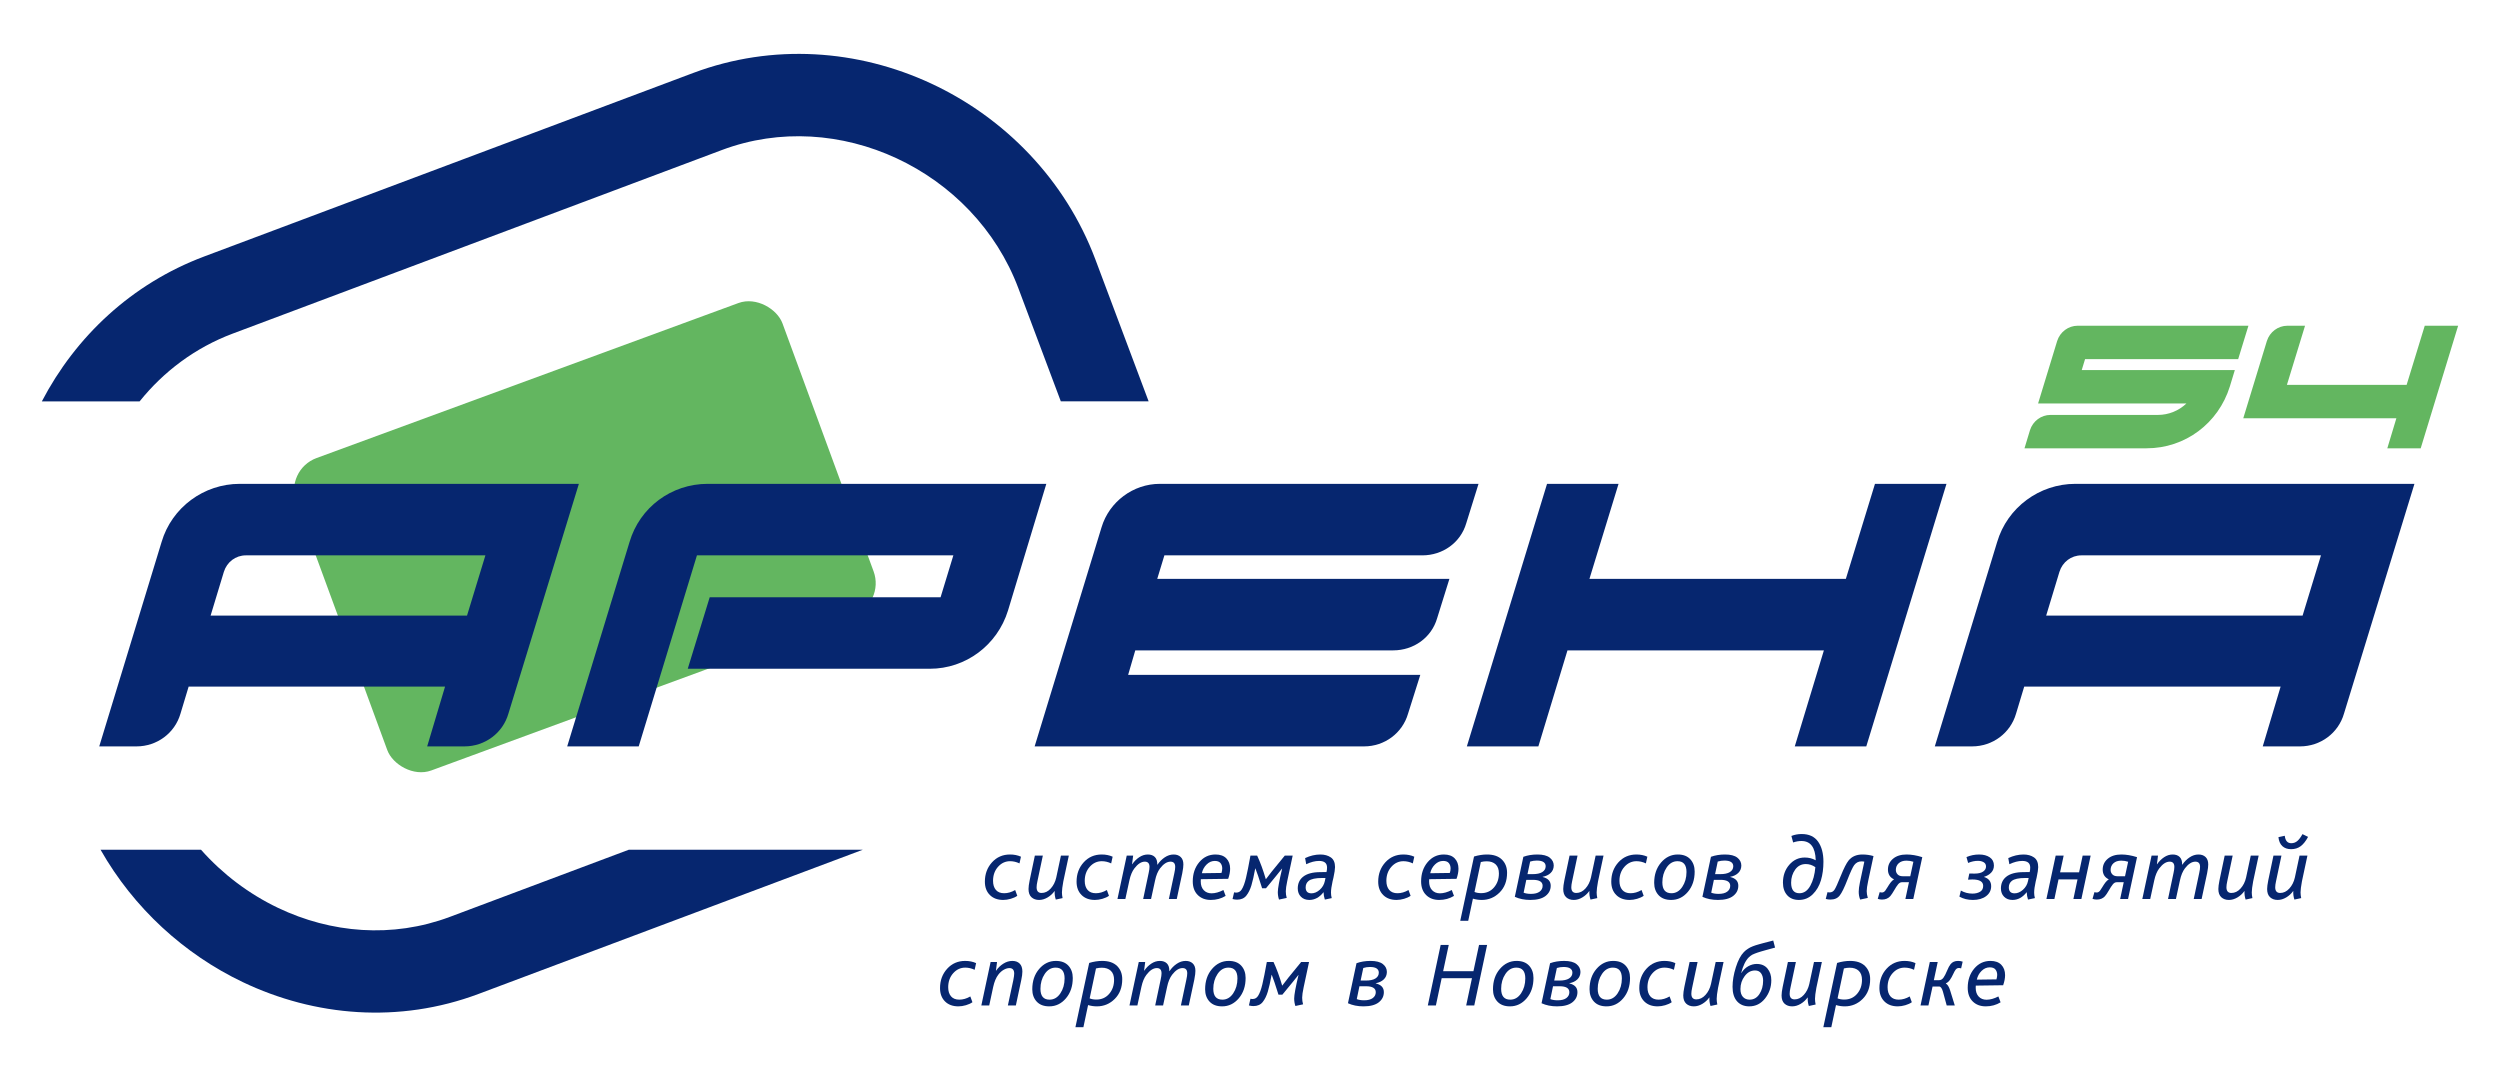
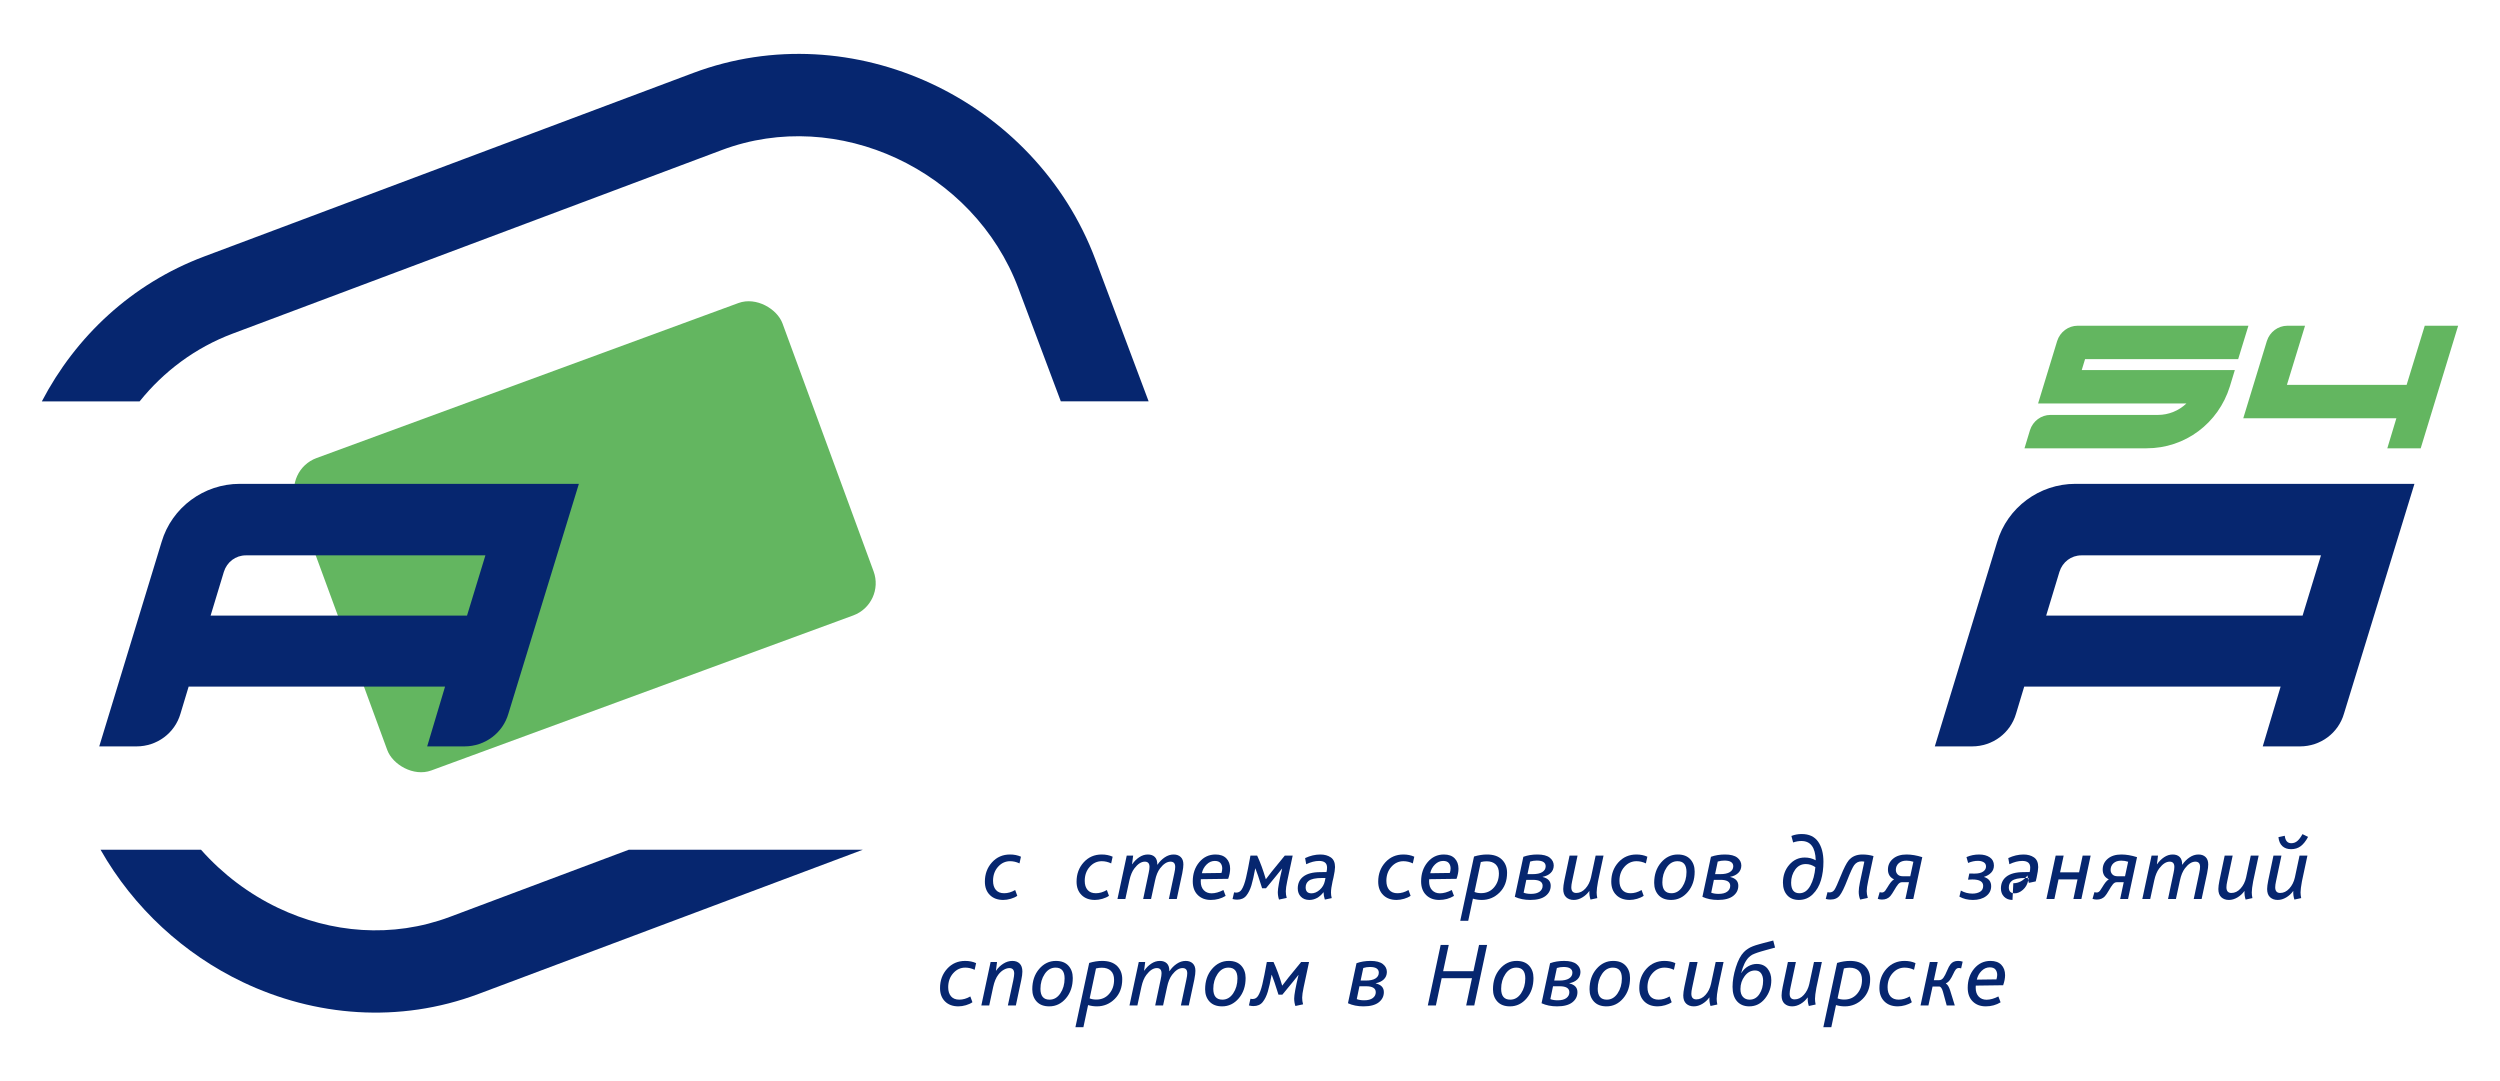
<svg xmlns="http://www.w3.org/2000/svg" xml:space="preserve" width="74mm" height="32mm" version="1.1" style="shape-rendering:geometricPrecision; text-rendering:geometricPrecision; image-rendering:optimizeQuality; fill-rule:evenodd; clip-rule:evenodd" viewBox="0 0 7400 3200">
  <defs>
    <style type="text/css">
   
    .fil1 {fill:#63B660}
    .fil2 {fill:#63B660;fill-rule:nonzero}
    .fil0 {fill:#06266F;fill-rule:nonzero}
   
  </style>
  </defs>
  <g id="Слой_x0020_1">
    <g id="_1457979664">
      <path class="fil0" d="M604.14 759.28l1447.6 -543.25c236.16,-88.61 488.71,-69.12 704.25,31.1 217.06,100.93 397.49,284.1 486.53,521.38l157.44 419.53 -259.94 0 -125.57 -334.6c-65.54,-174.66 -199.29,-309.92 -360.57,-384.92 -159.45,-74.12 -345.03,-89.02 -517.2,-24.42l-1447.6 543.25c-111.64,41.89 -204.97,112.53 -275.79,200.69l-289.4 0c99.81,-191.21 265.1,-348.01 480.25,-428.76zm1949.84 1755.92l-1137.38 426.81c-235.47,88.37 -485.07,66.75 -698.43,-35.16 -172.95,-82.65 -322.23,-218.56 -420.55,-391.65l297.37 0c64.19,72.56 142.24,131.14 228.15,172.18 156.04,74.53 337.85,90.62 508.53,26.57l529.62 -198.75 692.69 0z" />
      <rect class="fil1" transform="matrix(1.203 -0.442 0.442 1.203 841.622 1390.85)" width="1196.61" height="768.68" rx="79.25" ry="79.25" />
      <path class="fil0" d="M478.21 1604.55l-184.46 604.78 110.37 0c60.48,0 113.4,-39.31 130.03,-96.76l24.19 -80.14 758.99 0 -52.91 176.9 110.37 0c60.47,0 113.39,-39.31 130.02,-96.76l208.65 -680.38 -1003.93 0c-105.83,0 -201.08,69.55 -231.32,172.36zm958.57 39.31l-54.43 178.41 -759 0 39.31 -129.77c9.08,-28.98 34.78,-48.64 65.02,-48.64l709.1 0z" />
-       <path id="1" class="fil0" d="M1863.37 1604.55l-184.46 604.78 211.67 0 172.36 -565.47 759 0 -37.8 123.98 -683.4 0 -65.01 211.68 716.66 0c105.83,0 199.57,-69.55 231.32,-172.37l113.4 -374.96 -1002.42 0c-107.34,0 -201.08,69.55 -231.32,172.36z" />
-       <path id="2" class="fil0" d="M3432.99 1432.19c-78.63,0 -149.69,52.92 -172.37,128.52l-198.06 648.62 975.2 0c60.48,0 113.4,-39.31 130.03,-96.76l36.28 -114.91 -864.82 0 21.16 -72.57 763.53 0c60.48,0 113.4,-37.8 130.03,-95.26l36.29 -116.42 -864.83 0 21.16 -69.55 763.53 0c60.48,0 113.4,-37.79 130.03,-95.25l36.29 -116.42 -943.45 0z" />
-       <polygon id="3" class="fil0" points="5549.92,1432.19 5463.74,1713.41 4704.75,1713.41 4790.93,1432.19 4579.25,1432.19 4341.88,2209.33 4553.55,2209.33 4639.73,1925.09 5398.73,1925.09 5312.55,2209.33 5524.22,2209.33 5761.59,1432.19 " />
      <path id="4" class="fil0" d="M5911.5 1604.55l-184.46 604.78 110.37 0c60.48,0 113.4,-39.31 130.03,-96.76l24.19 -80.14 758.99 0 -52.91 176.9 110.37 0c60.47,0 113.39,-39.31 130.02,-96.76l208.65 -680.38 -1003.93 0c-105.83,0 -201.08,69.55 -231.32,172.36zm958.57 39.31l-54.43 178.41 -759 0 39.31 -129.77c9.08,-28.98 34.78,-48.64 65.02,-48.64l709.1 0z" />
      <path class="fil2" d="M6625 1062.98l30.35 -98.82 -505.42 0c-27.53,0 -52.24,18.35 -60.71,45.18l-56.47 184.94 439.07 0c-22.59,21.65 -52.95,33.88 -84.01,33.88l-318.36 0c-27.53,0 -52.23,18.36 -60.7,45.18l-16.24 53.65 361.42 0c114.36,0 212.48,-74.12 246.36,-182.83l14.82 -48.71 -453.18 0 9.88 -32.47 453.19 0z" />
      <path id="1" class="fil2" d="M7123.62 1139.22l-354.36 0 53.65 -175.06 -52.24 0c-27.53,0 -52.24,18.35 -60.71,45.18l-69.88 228.71 453.19 0 -26.83 88.94 98.83 0 110.83 -362.83 -98.83 0 -53.65 175.06z" />
      <path class="fil0" d="M2969.6 2663.83c-16.67,0 -29.89,-4.89 -39.68,-14.68 -9.78,-9.78 -14.67,-22.91 -14.67,-39.4 0,-22.64 7.02,-41.71 21.06,-57.2 14.04,-15.48 31.84,-23.23 53.4,-23.23 11.95,0 22.73,2.17 32.33,6.52l-4.35 19.84c-9.05,-4.35 -18.29,-6.52 -27.71,-6.52 -13.95,0 -25.86,5.52 -35.74,16.57 -9.87,11.05 -14.8,24.91 -14.8,41.58 0,11.41 2.8,20.38 8.42,26.9 5.61,6.52 13.77,9.78 24.45,9.78 10.87,0 21.74,-3.17 32.61,-9.51l6.25 17.12c-5.07,3.62 -11.5,6.57 -19.29,8.83 -7.79,2.27 -15.22,3.4 -22.28,3.4z" />
-       <path id="1" class="fil0" d="M3075.67 2663.83c-9.23,0 -16.75,-2.67 -22.55,-8.02 -5.8,-5.34 -8.69,-13.45 -8.69,-24.32 0,-5.98 1.08,-14.4 3.26,-25.27l15.48 -73.64 23.65 0 -16.04 75.81c-1.63,7.25 -2.44,13.23 -2.44,17.94 0,11.23 4.89,16.85 14.67,16.85 10.15,0 19.2,-4.4 27.17,-13.18 7.97,-8.79 13.41,-19.61 16.31,-32.47l13.86 -64.95 23.36 0 -16.3 76.36c-2.72,14.85 -4.07,25.72 -4.07,32.61 0,5.25 0.63,10.86 1.9,16.84l-20.11 4.35c-2.72,-8.33 -3.81,-16.67 -3.26,-25l-0.55 0c-5.43,7.61 -12.27,13.86 -20.51,18.75 -8.24,4.89 -16.62,7.34 -25.14,7.34z" />
      <path id="2" class="fil0" d="M3240.99 2663.83c-16.67,0 -29.89,-4.89 -39.68,-14.68 -9.78,-9.78 -14.67,-22.91 -14.67,-39.4 0,-22.64 7.02,-41.71 21.06,-57.2 14.04,-15.48 31.84,-23.23 53.4,-23.23 11.95,0 22.73,2.17 32.33,6.52l-4.35 19.84c-9.05,-4.35 -18.29,-6.52 -27.71,-6.52 -13.95,0 -25.86,5.52 -35.74,16.57 -9.87,11.05 -14.8,24.91 -14.8,41.58 0,11.41 2.8,20.38 8.42,26.9 5.61,6.52 13.77,9.78 24.45,9.78 10.87,0 21.74,-3.17 32.61,-9.51l6.25 17.12c-5.07,3.62 -11.5,6.57 -19.29,8.83 -7.79,2.27 -15.22,3.4 -22.28,3.4z" />
      <path id="3" class="fil0" d="M3307.66 2661.11l27.45 -128.53 19.02 0 -3.26 25.54 0.54 0c5.8,-8.51 12.73,-15.44 20.79,-20.78 8.06,-5.35 16.53,-8.02 25.41,-8.02 8.87,0 15.8,2.49 20.78,7.47 4.99,4.99 7.39,12.55 7.2,22.69l0.55 0c5.79,-8.69 12.9,-15.89 21.33,-21.6 8.42,-5.71 17.25,-8.56 26.49,-8.56 8.7,0 15.67,2.49 20.93,7.47 5.25,4.99 7.88,12.28 7.88,21.88 0.18,5.07 -0.91,13.77 -3.27,26.08l-16.3 76.36 -23.37 0 16.31 -77.17c1.63,-7.25 2.44,-13.23 2.44,-17.94 0,-10.32 -4.62,-15.48 -13.86,-15.48 -10.5,0 -20.83,6.61 -30.97,19.83 -6.71,8.88 -11.6,20.74 -14.68,35.6l-11.95 55.16 -23.37 0 16.3 -77.17c1.63,-7.25 2.45,-13.23 2.45,-17.94 0,-10.32 -4.62,-15.48 -13.86,-15.48 -10.51,0 -20.83,6.7 -30.98,20.1 -6.52,8.52 -11.41,20.29 -14.67,35.33l-11.96 55.16 -23.37 0z" />
      <path id="4" class="fil0" d="M3627.86 2651.87c-13.04,7.97 -27.63,11.96 -43.75,11.96 -16.12,0 -29.07,-4.89 -38.86,-14.68 -9.78,-9.78 -14.67,-23.18 -14.67,-40.21 0,-22.65 6.39,-41.58 19.16,-56.79 12.77,-15.22 28.85,-22.83 48.23,-22.83 13.95,0 24.64,3.85 32.06,11.55 7.43,7.7 11.15,17.89 11.15,30.57 0,9.06 -1.91,19.02 -5.71,29.89l-80.98 1.09c-0.18,1.45 -0.27,3.62 -0.27,6.52 0,11.05 2.95,19.7 8.83,25.95 5.89,6.25 13.64,9.37 23.24,9.37 10.68,0 22.37,-3.26 35.05,-9.78l6.52 17.39zm-70.38 -67.12l58.15 -0.81c1.45,-4.89 2.18,-9.33 2.18,-13.32 0,-6.34 -1.72,-11.64 -5.17,-15.89 -3.44,-4.26 -9.05,-6.39 -16.84,-6.39 -9.06,0 -17.17,3.53 -24.32,10.6 -7.16,7.06 -11.82,15.67 -14,25.81z" />
      <path id="5" class="fil0" d="M3648.34 2661.11l4.62 -19.84c1.81,0.55 3.98,0.82 6.52,0.82 6.52,0 11.77,-2.99 15.76,-8.97 4.89,-7.43 9.19,-18.97 12.91,-34.64 3.71,-15.67 8.1,-37.64 13.18,-65.9l19.83 0c9.24,19.75 17.76,42.94 25.55,69.56l0.54 0c5.25,-7.24 10.96,-14.67 17.12,-22.28l38.58 -47.28 23.37 0 -16.03 75c-2.9,13.59 -4.35,23.82 -4.35,30.7 0,6.89 0.91,13.41 2.72,19.57l-22.83 4.89c-2.35,-7.06 -3.53,-14.49 -3.53,-22.28 0,-10.51 4.26,-33.61 12.77,-69.29l-0.54 0c-6.16,7.97 -11.5,14.67 -16.03,20.11l-31.25 38.04 -11.41 0c-9.06,-28.99 -15.67,-48.55 -19.84,-58.7l-0.54 0c-3.81,21.02 -7.57,37.68 -11.28,50 -3.71,12.32 -8.74,22.47 -15.08,30.44 -6.34,7.97 -15.49,11.95 -27.45,11.95 -4.34,0 -8.78,-0.63 -13.31,-1.9z" />
      <path id="6" class="fil0" d="M3875.6 2663.83c-10.32,0 -18.61,-3.17 -24.86,-9.51 -6.25,-6.34 -9.37,-14.5 -9.37,-24.46 0,-14.49 5.07,-25.9 15.21,-34.24 11.42,-9.42 28.72,-14.13 51.9,-14.13l17.94 -0.27c1.09,-3.98 1.63,-8.42 1.63,-13.31 0,-13.05 -7.88,-19.57 -23.64,-19.57 -11.78,0 -24.46,3.26 -38.04,9.78l-3.26 -18.2c15.03,-7.07 30.07,-10.6 45.1,-10.6 12.32,0 22.65,2.85 30.98,8.56 8.33,5.71 12.5,15.26 12.5,28.67 0,6.34 -1.54,16.66 -4.62,30.98l-2.72 11.41c-3.08,13.95 -4.62,25 -4.62,33.15 0,5.61 0.73,11.05 2.18,16.3l-20.38 4.35c-2.36,-7.25 -3.63,-14.58 -3.81,-22.01 -11.95,15.4 -25.99,23.1 -42.12,23.1zm6.25 -19.57c8.52,0 16.72,-3.48 24.6,-10.46 7.88,-6.97 12.9,-15.62 15.08,-25.95l1.9 -8.97 -10.05 0c-19.39,0 -32.7,2.9 -39.95,8.7 -5.8,4.71 -8.69,11.05 -8.69,19.02 0,11.78 5.7,17.66 17.11,17.66z" />
      <path id="7" class="fil0" d="M4133.85 2663.83c-16.67,0 -29.89,-4.89 -39.68,-14.68 -9.78,-9.78 -14.67,-22.91 -14.67,-39.4 0,-22.64 7.02,-41.71 21.06,-57.2 14.04,-15.48 31.84,-23.23 53.4,-23.23 11.95,0 22.73,2.17 32.33,6.52l-4.35 19.84c-9.05,-4.35 -18.29,-6.52 -27.71,-6.52 -13.95,0 -25.86,5.52 -35.74,16.57 -9.87,11.05 -14.8,24.91 -14.8,41.58 0,11.41 2.8,20.38 8.42,26.9 5.61,6.52 13.77,9.78 24.45,9.78 10.87,0 21.74,-3.17 32.61,-9.51l6.25 17.12c-5.07,3.62 -11.5,6.57 -19.29,8.83 -7.79,2.27 -15.22,3.4 -22.28,3.4z" />
      <path id="8" class="fil0" d="M4303.78 2651.87c-13.04,7.97 -27.63,11.96 -43.75,11.96 -16.12,0 -29.07,-4.89 -38.86,-14.68 -9.78,-9.78 -14.67,-23.18 -14.67,-40.21 0,-22.65 6.39,-41.58 19.16,-56.79 12.77,-15.22 28.85,-22.83 48.23,-22.83 13.95,0 24.64,3.85 32.06,11.55 7.43,7.7 11.15,17.89 11.15,30.57 0,9.06 -1.91,19.02 -5.71,29.89l-80.98 1.09c-0.18,1.45 -0.27,3.62 -0.27,6.52 0,11.05 2.95,19.7 8.83,25.95 5.89,6.25 13.64,9.37 23.24,9.37 10.68,0 22.37,-3.26 35.05,-9.78l6.52 17.39zm-70.38 -67.12l58.15 -0.81c1.45,-4.89 2.18,-9.33 2.18,-13.32 0,-6.34 -1.72,-11.64 -5.17,-15.89 -3.44,-4.26 -9.05,-6.39 -16.84,-6.39 -9.06,0 -17.17,3.53 -24.32,10.6 -7.16,7.06 -11.82,15.67 -14,25.81z" />
      <path id="9" class="fil0" d="M4322.36 2725.51l40.76 -190.21c13.22,-3.99 25.99,-5.98 38.31,-5.98 19.38,0 34.15,5.03 44.29,15.08 10.15,10.06 15.22,23.05 15.22,39 0,24.27 -7.38,43.74 -22.15,58.42 -14.76,14.67 -32.38,22.01 -52.85,22.01 -8.87,0 -17.57,-1.27 -26.08,-3.81l-13.86 65.49 -23.64 0zm42.12 -85.32c5.43,2.35 12.04,3.53 19.83,3.53 15.58,0 28.22,-5.62 37.91,-16.85 9.69,-11.23 14.54,-25.09 14.54,-41.57 0,-11.78 -3.22,-20.7 -9.65,-26.77 -6.43,-6.07 -15.35,-9.1 -26.77,-9.1 -5.61,0 -11.32,0.72 -17.12,2.17l-18.74 88.59z" />
      <path id="10" class="fil0" d="M4483.86 2654.59l25.27 -118.48c12.5,-4.52 26.36,-6.79 41.57,-6.79 16.49,0 28.67,3.13 36.55,9.38 7.88,6.25 11.82,14.08 11.82,23.5 -0.18,8.88 -3.26,16.17 -9.24,21.87 -5.97,5.71 -13.85,9.47 -23.64,11.28l0 0.54c15.94,3.81 23.92,12.41 23.92,25.82 0,12.32 -5.08,22.42 -15.22,30.3 -10.15,7.88 -25.18,11.82 -45.11,11.82 -17.21,0 -32.52,-3.08 -45.92,-9.24zm26.09 -12.23c5.79,2.36 13.04,3.53 21.73,3.53 11.24,0 19.79,-2.22 25.68,-6.65 5.89,-4.44 8.83,-10.19 8.83,-17.26 0,-11.77 -9.69,-17.66 -29.07,-17.66l-19.29 0 -7.88 38.04zm11.41 -54.89l14.94 0c12.68,0 22.28,-2.04 28.81,-6.11 6.52,-4.08 9.87,-9.65 10.05,-16.71 0.18,-5.62 -1.9,-9.92 -6.25,-12.91 -4.35,-2.99 -10.96,-4.48 -19.84,-4.48 -6.88,0 -13.49,0.99 -19.83,2.98l-7.88 37.23z" />
      <path id="11" class="fil0" d="M4658.4 2663.83c-9.23,0 -16.75,-2.67 -22.55,-8.02 -5.8,-5.34 -8.69,-13.45 -8.69,-24.32 0,-5.98 1.08,-14.4 3.26,-25.27l15.48 -73.64 23.65 0 -16.04 75.81c-1.63,7.25 -2.44,13.23 -2.44,17.94 0,11.23 4.89,16.85 14.67,16.85 10.15,0 19.2,-4.4 27.17,-13.18 7.97,-8.79 13.41,-19.61 16.31,-32.47l13.86 -64.95 23.36 0 -16.3 76.36c-2.72,14.85 -4.07,25.72 -4.07,32.61 0,5.25 0.63,10.86 1.9,16.84l-20.11 4.35c-2.72,-8.33 -3.81,-16.67 -3.26,-25l-0.55 0c-5.43,7.61 -12.27,13.86 -20.51,18.75 -8.24,4.89 -16.62,7.34 -25.14,7.34z" />
      <path id="12" class="fil0" d="M4823.72 2663.83c-16.67,0 -29.89,-4.89 -39.68,-14.68 -9.78,-9.78 -14.67,-22.91 -14.67,-39.4 0,-22.64 7.02,-41.71 21.06,-57.2 14.04,-15.48 31.84,-23.23 53.4,-23.23 11.95,0 22.73,2.17 32.33,6.52l-4.35 19.84c-9.05,-4.35 -18.29,-6.52 -27.71,-6.52 -13.95,0 -25.86,5.52 -35.74,16.57 -9.87,11.05 -14.8,24.91 -14.8,41.58 0,11.41 2.8,20.38 8.42,26.9 5.61,6.52 13.77,9.78 24.45,9.78 10.87,0 21.74,-3.17 32.61,-9.51l6.25 17.12c-5.07,3.62 -11.5,6.57 -19.29,8.83 -7.79,2.27 -15.22,3.4 -22.28,3.4z" />
      <path id="13" class="fil0" d="M4946.64 2663.83c-16.12,0 -28.53,-4.71 -37.23,-14.13 -8.69,-9.42 -13.04,-21.56 -13.04,-36.41 0,-24.28 6.79,-44.34 20.38,-60.19 13.59,-15.85 30.07,-23.78 49.46,-23.78 16.12,0 28.48,4.71 37.09,14.13 8.6,9.42 12.9,21.56 12.9,36.41 0,24.28 -6.74,44.34 -20.24,60.19 -13.5,15.85 -29.94,23.78 -49.32,23.78zm0.82 -19.84c13.04,0 23.73,-6.25 32.06,-18.75 8.33,-12.5 12.5,-27.17 12.5,-44.02 0,-21.37 -8.88,-32.06 -26.63,-32.06 -13.04,0 -23.78,6.25 -32.2,18.75 -8.42,12.5 -12.63,27.17 -12.63,44.02 0,21.37 8.96,32.06 26.9,32.06z" />
      <path id="14" class="fil0" d="M5039.13 2654.59l25.27 -118.48c12.5,-4.52 26.36,-6.79 41.57,-6.79 16.49,0 28.67,3.13 36.55,9.38 7.88,6.25 11.82,14.08 11.82,23.5 -0.18,8.88 -3.26,16.17 -9.24,21.87 -5.97,5.71 -13.85,9.47 -23.64,11.28l0 0.54c15.94,3.81 23.92,12.41 23.92,25.82 0,12.32 -5.08,22.42 -15.22,30.3 -10.15,7.88 -25.18,11.82 -45.11,11.82 -17.21,0 -32.52,-3.08 -45.92,-9.24zm26.09 -12.23c5.79,2.36 13.04,3.53 21.73,3.53 11.24,0 19.79,-2.22 25.68,-6.65 5.89,-4.44 8.83,-10.19 8.83,-17.26 0,-11.77 -9.69,-17.66 -29.07,-17.66l-19.29 0 -7.88 38.04zm11.41 -54.89l14.94 0c12.68,0 22.28,-2.04 28.81,-6.11 6.52,-4.08 9.87,-9.65 10.05,-16.71 0.18,-5.62 -1.9,-9.92 -6.25,-12.91 -4.35,-2.99 -10.96,-4.48 -19.84,-4.48 -6.88,0 -13.49,0.99 -19.83,2.98l-7.88 37.23z" />
      <path id="15" class="fil0" d="M5324.81 2663.83c-14.85,0 -26.45,-4.67 -34.78,-14 -8.33,-9.33 -12.5,-21.69 -12.5,-37.09 0,-20.83 6.21,-38.45 18.62,-52.85 12.4,-14.4 27.76,-21.6 46.05,-21.6 11.6,0 22.19,2.62 31.8,7.88l0.54 0c-1.09,-37.86 -15.22,-56.79 -42.39,-56.79 -7.97,0 -16.12,1.45 -24.46,4.34l-5.16 -19.29c9.42,-3.8 19.57,-5.7 30.43,-5.7 21.74,0 37.91,7.47 48.51,22.41 10.6,14.95 15.89,34.83 15.89,59.65 0,19.92 -2.44,38.18 -7.33,54.75 -4.89,16.58 -13,30.43 -24.32,41.58 -11.32,11.14 -24.96,16.71 -40.9,16.71zm1.36 -19.84c13.41,0 24.19,-7.38 32.34,-22.14 8.15,-14.77 13.13,-33.11 14.94,-55.03 -8.87,-6.16 -18.29,-9.24 -28.26,-9.24 -13.22,0 -23.77,5.57 -31.65,16.71 -7.88,11.14 -11.82,23.96 -11.82,38.45 0,20.83 8.15,31.25 24.45,31.25z" />
      <path id="16" class="fil0" d="M5404.26 2660.84l5.16 -20.11c1.81,0.54 3.9,0.82 6.25,0.82 5.98,0 10.78,-2.63 14.4,-7.88 3.45,-5.08 9.7,-18.84 18.75,-41.31 9.06,-22.46 16.76,-37.59 23.1,-45.38 9.6,-11.77 23.28,-17.66 41.03,-17.66 11.05,0 21.92,1.54 32.61,4.62l-15.76 73.64c-2.9,13.59 -4.35,23.64 -4.35,30.16 0,6.16 1.09,12.86 3.26,20.11l-22.55 4.89c-2.9,-6.88 -4.35,-14.67 -4.35,-23.37 0,-7.06 1.18,-16.21 3.53,-27.44l13.05 -61.41c-2.18,-0.55 -5.08,-0.82 -8.7,-0.82 -8.51,0 -15.58,3.62 -21.19,10.87 -4.53,6.16 -11.28,20.74 -20.25,43.75 -8.97,23 -16.44,38.31 -22.42,45.92 -6.16,8.33 -15.48,12.5 -27.98,12.5 -4.9,0 -9.42,-0.63 -13.59,-1.9z" />
      <path id="17" class="fil0" d="M5558.16 2660.57l5.7 -19.84c2.18,0.72 4.44,1.09 6.8,1.09 3.44,0 6.61,-1.72 9.51,-5.17 1.63,-1.99 3.94,-5.52 6.93,-10.59 2.98,-5.08 6.02,-9.65 9.1,-13.73 3.08,-4.07 6.34,-7.11 9.78,-9.1l0 -0.54c-11.77,-5.62 -17.66,-15.22 -17.66,-28.81 0,-12.86 4.98,-23.5 14.94,-31.92 9.97,-8.43 23.37,-12.64 40.22,-12.64 14.31,0 29.8,2.63 46.47,7.88l-26.63 123.91 -23.37 0 10.59 -49.73 -20.92 0c-4.17,0 -7.97,2.13 -11.41,6.39 -3.44,4.26 -7.29,10.14 -11.55,17.66 -4.26,7.52 -8.2,13.36 -11.82,17.53 -5.98,6.52 -14.04,9.78 -24.18,9.78 -4.35,0 -8.52,-0.72 -12.5,-2.17zm74.18 -66.85l22.01 0 9.24 -42.93c-6.71,-2.18 -13.5,-3.26 -20.38,-3.26 -9.78,0 -17.48,2.58 -23.1,7.74 -5.61,5.16 -8.42,11.73 -8.42,19.7 0,5.07 1.72,9.47 5.16,13.18 3.44,3.71 8.6,5.57 15.49,5.57z" />
      <path id="18" class="fil0" d="M5839.77 2663.83c-15.04,0 -28.35,-3.26 -39.95,-9.78l4.35 -17.94c10.51,5.98 21.92,8.97 34.24,8.97 8.88,0 16.39,-1.81 22.55,-5.44 6.16,-3.62 9.24,-9.42 9.24,-17.39 0,-12.68 -10.69,-19.02 -32.06,-19.02 -4.35,0 -8.61,0.18 -12.77,0.54l3.8 -18.2c3.99,0.18 9.15,0.27 15.49,0.27 11.23,0 19.7,-1.99 25.41,-5.98 5.7,-3.98 8.56,-8.96 8.56,-14.94 0,-5.8 -2.36,-10.06 -7.07,-12.77 -4.71,-2.72 -10.32,-4.08 -16.85,-4.08 -9.6,0 -19.29,2.08 -29.07,6.25l-4.89 -17.39c11.77,-5.07 24.27,-7.61 37.5,-7.61 12.86,0 23.37,2.81 31.52,8.42 8.15,5.62 12.22,13.68 12.22,24.19 0,8.33 -2.71,15.35 -8.15,21.06 -5.43,5.7 -12.41,9.83 -20.92,12.36l0 0.54c13.95,4.53 20.92,13.59 20.92,27.18 0,12.14 -4.98,21.96 -14.94,29.48 -9.97,7.52 -23.01,11.28 -39.13,11.28z" />
-       <path id="19" class="fil0" d="M5956.98 2663.83c-10.32,0 -18.61,-3.17 -24.86,-9.51 -6.25,-6.34 -9.37,-14.5 -9.37,-24.46 0,-14.49 5.07,-25.9 15.21,-34.24 11.42,-9.42 28.72,-14.13 51.9,-14.13l17.94 -0.27c1.09,-3.98 1.63,-8.42 1.63,-13.31 0,-13.05 -7.88,-19.57 -23.64,-19.57 -11.78,0 -24.46,3.26 -38.04,9.78l-3.26 -18.2c15.03,-7.07 30.07,-10.6 45.1,-10.6 12.32,0 22.65,2.85 30.98,8.56 8.33,5.71 12.5,15.26 12.5,28.67 0,6.34 -1.54,16.66 -4.62,30.98l-2.72 11.41c-3.08,13.95 -4.62,25 -4.62,33.15 0,5.61 0.73,11.05 2.18,16.3l-20.38 4.35c-2.36,-7.25 -3.63,-14.58 -3.81,-22.01 -11.95,15.4 -25.99,23.1 -42.12,23.1zm6.25 -19.57c8.52,0 16.72,-3.48 24.6,-10.46 7.88,-6.97 12.9,-15.62 15.08,-25.95l1.9 -8.97 -10.05 0c-19.39,0 -32.7,2.9 -39.95,8.7 -5.8,4.71 -8.69,11.05 -8.69,19.02 0,11.78 5.7,17.66 17.11,17.66z" />
+       <path id="19" class="fil0" d="M5956.98 2663.83c-10.32,0 -18.61,-3.17 -24.86,-9.51 -6.25,-6.34 -9.37,-14.5 -9.37,-24.46 0,-14.49 5.07,-25.9 15.21,-34.24 11.42,-9.42 28.72,-14.13 51.9,-14.13l17.94 -0.27c1.09,-3.98 1.63,-8.42 1.63,-13.31 0,-13.05 -7.88,-19.57 -23.64,-19.57 -11.78,0 -24.46,3.26 -38.04,9.78l-3.26 -18.2c15.03,-7.07 30.07,-10.6 45.1,-10.6 12.32,0 22.65,2.85 30.98,8.56 8.33,5.71 12.5,15.26 12.5,28.67 0,6.34 -1.54,16.66 -4.62,30.98l-2.72 11.41l-20.38 4.35c-2.36,-7.25 -3.63,-14.58 -3.81,-22.01 -11.95,15.4 -25.99,23.1 -42.12,23.1zm6.25 -19.57c8.52,0 16.72,-3.48 24.6,-10.46 7.88,-6.97 12.9,-15.62 15.08,-25.95l1.9 -8.97 -10.05 0c-19.39,0 -32.7,2.9 -39.95,8.7 -5.8,4.71 -8.69,11.05 -8.69,19.02 0,11.78 5.7,17.66 17.11,17.66z" />
      <polygon id="20" class="fil0" points="6057.35,2661.11 6084.8,2532.58 6108.44,2532.58 6097.84,2582.04 6154.09,2582.04 6164.69,2532.58 6188.33,2532.58 6160.88,2661.11 6137.24,2661.11 6149.47,2602.96 6093.22,2602.96 6080.99,2661.11 " />
      <path id="21" class="fil0" d="M6193.86 2660.57l5.7 -19.84c2.18,0.72 4.44,1.09 6.8,1.09 3.44,0 6.61,-1.72 9.51,-5.17 1.63,-1.99 3.94,-5.52 6.93,-10.59 2.98,-5.08 6.02,-9.65 9.1,-13.73 3.08,-4.07 6.34,-7.11 9.78,-9.1l0 -0.54c-11.77,-5.62 -17.66,-15.22 -17.66,-28.81 0,-12.86 4.98,-23.5 14.94,-31.92 9.97,-8.43 23.37,-12.64 40.22,-12.64 14.31,0 29.8,2.63 46.47,7.88l-26.63 123.91 -23.37 0 10.59 -49.73 -20.92 0c-4.17,0 -7.97,2.13 -11.41,6.39 -3.44,4.26 -7.29,10.14 -11.55,17.66 -4.26,7.52 -8.2,13.36 -11.82,17.53 -5.98,6.52 -14.04,9.78 -24.18,9.78 -4.35,0 -8.52,-0.72 -12.5,-2.17zm74.18 -66.85l22.01 0 9.24 -42.93c-6.71,-2.18 -13.5,-3.26 -20.38,-3.26 -9.78,0 -17.48,2.58 -23.1,7.74 -5.61,5.16 -8.42,11.73 -8.42,19.7 0,5.07 1.72,9.47 5.16,13.18 3.44,3.71 8.6,5.57 15.49,5.57z" />
      <path id="22" class="fil0" d="M6341.23 2661.11l27.45 -128.53 19.02 0 -3.26 25.54 0.54 0c5.8,-8.51 12.73,-15.44 20.79,-20.78 8.06,-5.35 16.53,-8.02 25.41,-8.02 8.87,0 15.8,2.49 20.78,7.47 4.99,4.99 7.39,12.55 7.2,22.69l0.55 0c5.79,-8.69 12.9,-15.89 21.33,-21.6 8.42,-5.71 17.25,-8.56 26.49,-8.56 8.7,0 15.67,2.49 20.93,7.47 5.25,4.99 7.88,12.28 7.88,21.88 0.18,5.07 -0.91,13.77 -3.27,26.08l-16.3 76.36 -23.37 0 16.31 -77.17c1.63,-7.25 2.44,-13.23 2.44,-17.94 0,-10.32 -4.62,-15.48 -13.86,-15.48 -10.5,0 -20.83,6.61 -30.97,19.83 -6.71,8.88 -11.6,20.74 -14.68,35.6l-11.95 55.16 -23.37 0 16.3 -77.17c1.63,-7.25 2.45,-13.23 2.45,-17.94 0,-10.32 -4.62,-15.48 -13.86,-15.48 -10.51,0 -20.83,6.7 -30.98,20.1 -6.52,8.52 -11.41,20.29 -14.67,35.33l-11.96 55.16 -23.37 0z" />
      <path id="23" class="fil0" d="M6597.57 2663.83c-9.23,0 -16.75,-2.67 -22.55,-8.02 -5.8,-5.34 -8.69,-13.45 -8.69,-24.32 0,-5.98 1.08,-14.4 3.26,-25.27l15.48 -73.64 23.65 0 -16.04 75.81c-1.63,7.25 -2.44,13.23 -2.44,17.94 0,11.23 4.89,16.85 14.67,16.85 10.15,0 19.2,-4.4 27.17,-13.18 7.97,-8.79 13.41,-19.61 16.31,-32.47l13.86 -64.95 23.36 0 -16.3 76.36c-2.72,14.85 -4.07,25.72 -4.07,32.61 0,5.25 0.63,10.86 1.9,16.84l-20.11 4.35c-2.72,-8.33 -3.81,-16.67 -3.26,-25l-0.55 0c-5.43,7.61 -12.27,13.86 -20.51,18.75 -8.24,4.89 -16.62,7.34 -25.14,7.34z" />
      <path id="24" class="fil0" d="M6741.96 2663.83c-9.23,0 -16.75,-2.67 -22.55,-8.02 -5.8,-5.34 -8.69,-13.45 -8.69,-24.32 0,-5.98 1.08,-14.4 3.26,-25.27l15.48 -73.64 23.65 0 -16.04 75.81c-1.63,7.25 -2.44,13.23 -2.44,17.94 0,11.23 4.89,16.85 14.67,16.85 10.15,0 19.2,-4.4 27.17,-13.18 7.97,-8.79 13.41,-19.61 16.31,-32.47l13.86 -64.95 23.36 0 -16.3 76.36c-2.72,14.85 -4.07,25.72 -4.07,32.61 0,5.25 0.63,10.86 1.9,16.84l-20.11 4.35c-2.72,-8.33 -3.81,-16.67 -3.26,-25l-0.55 0c-5.43,7.61 -12.27,13.86 -20.51,18.75 -8.24,4.89 -16.62,7.34 -25.14,7.34zm2.18 -185.87l18.75 -4.07c1.63,14.67 8.06,22.01 19.29,22.01 7.07,0 13.18,-2.31 18.34,-6.93 5.16,-4.62 10.1,-11.28 14.81,-19.97l16.58 8.15c-6.71,12.5 -14,21.69 -21.88,27.58 -7.88,5.89 -17.34,8.83 -28.39,8.83 -10.69,0 -19.3,-2.99 -25.82,-8.97 -6.52,-5.97 -10.41,-14.85 -11.68,-26.63z" />
      <path class="fil0" d="M2836.85 2978.82c-16.67,0 -29.89,-4.89 -39.68,-14.68 -9.78,-9.78 -14.67,-22.91 -14.67,-39.4 0,-22.64 7.02,-41.71 21.06,-57.2 14.04,-15.48 31.84,-23.23 53.4,-23.23 11.95,0 22.73,2.17 32.33,6.52l-4.35 19.84c-9.05,-4.35 -18.29,-6.52 -27.71,-6.52 -13.95,0 -25.86,5.52 -35.74,16.57 -9.87,11.05 -14.8,24.91 -14.8,41.58 0,11.41 2.8,20.38 8.42,26.9 5.61,6.52 13.77,9.78 24.45,9.78 10.87,0 21.74,-3.17 32.61,-9.51l6.25 17.12c-5.07,3.62 -11.5,6.57 -19.29,8.83 -7.79,2.27 -15.22,3.4 -22.28,3.4z" />
      <path id="1" class="fil0" d="M2904.77 2976.1l27.44 -128.53 19.02 0 -3.26 25.54 0.54 0c5.62,-8.33 12.73,-15.21 21.33,-20.65 8.61,-5.43 17.53,-8.15 26.77,-8.15 9.06,0 16.26,2.63 21.6,7.88 5.35,5.25 8.02,13.13 8.02,23.64 0,6.52 -1.09,14.86 -3.26,25l-16.03 75.27 -23.64 0 16.03 -74.45c1.81,-9.06 2.71,-15.67 2.71,-19.84 0,-10.87 -4.8,-16.3 -14.4,-16.3 -5.07,0 -10.59,1.67 -16.57,5.02 -5.98,3.35 -11.42,8.29 -16.31,14.81 -6.52,8.52 -11.5,20.56 -14.94,36.14l-11.69 54.62 -23.36 0z" />
      <path id="2" class="fil0" d="M3105.83 2978.82c-16.12,0 -28.53,-4.71 -37.23,-14.13 -8.69,-9.42 -13.04,-21.56 -13.04,-36.41 0,-24.28 6.79,-44.34 20.38,-60.19 13.59,-15.85 30.07,-23.78 49.46,-23.78 16.12,0 28.48,4.71 37.09,14.13 8.6,9.42 12.9,21.56 12.9,36.41 0,24.28 -6.74,44.34 -20.24,60.19 -13.5,15.85 -29.94,23.78 -49.32,23.78zm0.82 -19.84c13.04,0 23.73,-6.25 32.06,-18.75 8.33,-12.5 12.5,-27.17 12.5,-44.02 0,-21.37 -8.88,-32.06 -26.63,-32.06 -13.04,0 -23.78,6.25 -32.2,18.75 -8.42,12.5 -12.63,27.17 -12.63,44.02 0,21.37 8.96,32.06 26.9,32.06z" />
      <path id="3" class="fil0" d="M3183.26 3040.5l40.76 -190.21c13.22,-3.99 25.99,-5.98 38.31,-5.98 19.38,0 34.15,5.03 44.29,15.08 10.15,10.06 15.22,23.05 15.22,39 0,24.27 -7.38,43.74 -22.15,58.42 -14.76,14.67 -32.38,22.01 -52.85,22.01 -8.87,0 -17.57,-1.27 -26.08,-3.81l-13.86 65.49 -23.64 0zm42.12 -85.32c5.43,2.35 12.04,3.53 19.83,3.53 15.58,0 28.22,-5.62 37.91,-16.85 9.69,-11.23 14.54,-25.09 14.54,-41.57 0,-11.78 -3.22,-20.7 -9.65,-26.77 -6.43,-6.07 -15.35,-9.1 -26.77,-9.1 -5.61,0 -11.32,0.72 -17.12,2.17l-18.74 88.59z" />
      <path id="4" class="fil0" d="M3343.28 2976.1l27.45 -128.53 19.02 0 -3.26 25.54 0.54 0c5.8,-8.51 12.73,-15.44 20.79,-20.78 8.06,-5.35 16.53,-8.02 25.41,-8.02 8.87,0 15.8,2.49 20.78,7.47 4.99,4.99 7.39,12.55 7.2,22.69l0.55 0c5.79,-8.69 12.9,-15.89 21.33,-21.6 8.42,-5.71 17.25,-8.56 26.49,-8.56 8.7,0 15.67,2.49 20.93,7.47 5.25,4.99 7.88,12.28 7.88,21.88 0.18,5.07 -0.91,13.77 -3.27,26.08l-16.3 76.36 -23.37 0 16.31 -77.17c1.63,-7.25 2.44,-13.23 2.44,-17.94 0,-10.32 -4.62,-15.48 -13.86,-15.48 -10.5,0 -20.83,6.61 -30.97,19.83 -6.71,8.88 -11.6,20.74 -14.68,35.6l-11.95 55.16 -23.37 0 16.3 -77.17c1.63,-7.25 2.45,-13.23 2.45,-17.94 0,-10.32 -4.62,-15.48 -13.86,-15.48 -10.51,0 -20.83,6.7 -30.98,20.1 -6.52,8.52 -11.41,20.29 -14.67,35.33l-11.96 55.16 -23.37 0z" />
      <path id="5" class="fil0" d="M3617.44 2978.82c-16.12,0 -28.53,-4.71 -37.23,-14.13 -8.69,-9.42 -13.04,-21.56 -13.04,-36.41 0,-24.28 6.79,-44.34 20.38,-60.19 13.59,-15.85 30.07,-23.78 49.46,-23.78 16.12,0 28.48,4.71 37.09,14.13 8.6,9.42 12.9,21.56 12.9,36.41 0,24.28 -6.74,44.34 -20.24,60.19 -13.5,15.85 -29.94,23.78 -49.32,23.78zm0.82 -19.84c13.04,0 23.73,-6.25 32.06,-18.75 8.33,-12.5 12.5,-27.17 12.5,-44.02 0,-21.37 -8.88,-32.06 -26.63,-32.06 -13.04,0 -23.78,6.25 -32.2,18.75 -8.42,12.5 -12.63,27.17 -12.63,44.02 0,21.37 8.96,32.06 26.9,32.06z" />
      <path id="6" class="fil0" d="M3696.77 2976.1l4.62 -19.84c1.81,0.55 3.98,0.82 6.52,0.82 6.52,0 11.77,-2.99 15.76,-8.97 4.89,-7.43 9.19,-18.97 12.91,-34.64 3.71,-15.67 8.1,-37.64 13.18,-65.9l19.83 0c9.24,19.75 17.76,42.94 25.55,69.56l0.54 0c5.25,-7.24 10.96,-14.67 17.12,-22.28l38.58 -47.28 23.37 0 -16.03 75c-2.9,13.59 -4.35,23.82 -4.35,30.7 0,6.89 0.91,13.41 2.72,19.57l-22.83 4.89c-2.35,-7.06 -3.53,-14.49 -3.53,-22.28 0,-10.51 4.26,-33.61 12.77,-69.29l-0.54 0c-6.16,7.97 -11.5,14.67 -16.03,20.11l-31.25 38.04 -11.41 0c-9.06,-28.99 -15.67,-48.55 -19.84,-58.7l-0.54 0c-3.81,21.02 -7.57,37.68 -11.28,50 -3.71,12.32 -8.74,22.47 -15.08,30.44 -6.34,7.97 -15.49,11.95 -27.45,11.95 -4.34,0 -8.78,-0.63 -13.31,-1.9z" />
      <path id="7" class="fil0" d="M3989.95 2969.58l25.27 -118.48c12.5,-4.52 26.36,-6.79 41.57,-6.79 16.49,0 28.67,3.13 36.55,9.38 7.88,6.25 11.82,14.08 11.82,23.5 -0.18,8.88 -3.26,16.17 -9.24,21.87 -5.97,5.71 -13.85,9.47 -23.64,11.28l0 0.54c15.94,3.81 23.92,12.41 23.92,25.82 0,12.32 -5.08,22.42 -15.22,30.3 -10.15,7.88 -25.18,11.82 -45.11,11.82 -17.21,0 -32.52,-3.08 -45.92,-9.24zm26.09 -12.23c5.79,2.36 13.04,3.53 21.73,3.53 11.24,0 19.79,-2.22 25.68,-6.65 5.89,-4.44 8.83,-10.19 8.83,-17.26 0,-11.77 -9.69,-17.66 -29.07,-17.66l-19.29 0 -7.88 38.04zm11.41 -54.89l14.94 0c12.68,0 22.28,-2.04 28.81,-6.11 6.52,-4.08 9.87,-9.65 10.05,-16.71 0.18,-5.62 -1.9,-9.92 -6.25,-12.91 -4.35,-2.99 -10.96,-4.48 -19.84,-4.48 -6.88,0 -13.49,0.99 -19.83,2.98l-7.88 37.23z" />
      <polygon id="8" class="fil0" points="4226.33,2976.1 4264.37,2797.03 4288.29,2797.03 4271.71,2874.74 4361.38,2874.74 4377.96,2797.03 4401.87,2797.03 4363.83,2976.1 4339.92,2976.1 4357.03,2895.4 4267.36,2895.4 4250.24,2976.1 " />
      <path id="9" class="fil0" d="M4469.51 2978.82c-16.12,0 -28.53,-4.71 -37.23,-14.13 -8.69,-9.42 -13.04,-21.56 -13.04,-36.41 0,-24.28 6.79,-44.34 20.38,-60.19 13.59,-15.85 30.07,-23.78 49.46,-23.78 16.12,0 28.48,4.71 37.09,14.13 8.6,9.42 12.9,21.56 12.9,36.41 0,24.28 -6.74,44.34 -20.24,60.19 -13.5,15.85 -29.94,23.78 -49.32,23.78zm0.82 -19.84c13.04,0 23.73,-6.25 32.06,-18.75 8.33,-12.5 12.5,-27.17 12.5,-44.02 0,-21.37 -8.88,-32.06 -26.63,-32.06 -13.04,0 -23.78,6.25 -32.2,18.75 -8.42,12.5 -12.63,27.17 -12.63,44.02 0,21.37 8.96,32.06 26.9,32.06z" />
      <path id="10" class="fil0" d="M4562.97 2969.58l25.27 -118.48c12.5,-4.52 26.36,-6.79 41.57,-6.79 16.49,0 28.67,3.13 36.55,9.38 7.88,6.25 11.82,14.08 11.82,23.5 -0.18,8.88 -3.26,16.17 -9.24,21.87 -5.97,5.71 -13.85,9.47 -23.64,11.28l0 0.54c15.94,3.81 23.92,12.41 23.92,25.82 0,12.32 -5.08,22.42 -15.22,30.3 -10.15,7.88 -25.18,11.82 -45.11,11.82 -17.21,0 -32.52,-3.08 -45.92,-9.24zm26.09 -12.23c5.79,2.36 13.04,3.53 21.73,3.53 11.24,0 19.79,-2.22 25.68,-6.65 5.89,-4.44 8.83,-10.19 8.83,-17.26 0,-11.77 -9.69,-17.66 -29.07,-17.66l-19.29 0 -7.88 38.04zm11.41 -54.89l14.94 0c12.68,0 22.28,-2.04 28.81,-6.11 6.52,-4.08 9.87,-9.65 10.05,-16.71 0.18,-5.62 -1.9,-9.92 -6.25,-12.91 -4.35,-2.99 -10.96,-4.48 -19.84,-4.48 -6.88,0 -13.49,0.99 -19.83,2.98l-7.88 37.23z" />
      <path id="11" class="fil0" d="M4755.33 2978.82c-16.12,0 -28.53,-4.71 -37.23,-14.13 -8.69,-9.42 -13.04,-21.56 -13.04,-36.41 0,-24.28 6.79,-44.34 20.38,-60.19 13.59,-15.85 30.07,-23.78 49.46,-23.78 16.12,0 28.48,4.71 37.09,14.13 8.6,9.42 12.9,21.56 12.9,36.41 0,24.28 -6.74,44.34 -20.24,60.19 -13.5,15.85 -29.94,23.78 -49.32,23.78zm0.82 -19.84c13.04,0 23.73,-6.25 32.06,-18.75 8.33,-12.5 12.5,-27.17 12.5,-44.02 0,-21.37 -8.88,-32.06 -26.63,-32.06 -13.04,0 -23.78,6.25 -32.2,18.75 -8.42,12.5 -12.63,27.17 -12.63,44.02 0,21.37 8.96,32.06 26.9,32.06z" />
      <path id="12" class="fil0" d="M4906.67 2978.82c-16.67,0 -29.89,-4.89 -39.68,-14.68 -9.78,-9.78 -14.67,-22.91 -14.67,-39.4 0,-22.64 7.02,-41.71 21.06,-57.2 14.04,-15.48 31.84,-23.23 53.4,-23.23 11.95,0 22.73,2.17 32.33,6.52l-4.35 19.84c-9.05,-4.35 -18.29,-6.52 -27.71,-6.52 -13.95,0 -25.86,5.52 -35.74,16.57 -9.87,11.05 -14.8,24.91 -14.8,41.58 0,11.41 2.8,20.38 8.42,26.9 5.61,6.52 13.77,9.78 24.45,9.78 10.87,0 21.74,-3.17 32.61,-9.51l6.25 17.12c-5.07,3.62 -11.5,6.57 -19.29,8.83 -7.79,2.27 -15.22,3.4 -22.28,3.4z" />
      <path id="13" class="fil0" d="M5013.71 2978.82c-9.23,0 -16.75,-2.67 -22.55,-8.02 -5.8,-5.34 -8.69,-13.45 -8.69,-24.32 0,-5.98 1.08,-14.4 3.26,-25.27l15.48 -73.64 23.65 0 -16.04 75.81c-1.63,7.25 -2.44,13.23 -2.44,17.94 0,11.23 4.89,16.85 14.67,16.85 10.15,0 19.2,-4.4 27.17,-13.18 7.97,-8.79 13.41,-19.61 16.31,-32.47l13.86 -64.95 23.36 0 -16.3 76.36c-2.72,14.85 -4.07,25.72 -4.07,32.61 0,5.25 0.63,10.86 1.9,16.84l-20.11 4.35c-2.72,-8.33 -3.81,-16.67 -3.26,-25l-0.55 0c-5.43,7.61 -12.27,13.86 -20.51,18.75 -8.24,4.89 -16.62,7.34 -25.14,7.34z" />
      <path id="14" class="fil0" d="M5177.82 2978.82c-15.21,0 -27.26,-4.98 -36.14,-14.95 -8.87,-9.96 -13.31,-24.27 -13.31,-42.93 0,-17.75 3.21,-36.91 9.65,-57.47 6.43,-20.56 14.35,-35.64 23.77,-45.25 1.99,-1.99 3.9,-3.75 5.71,-5.29 1.81,-1.54 3.98,-3.08 6.52,-4.62 2.54,-1.54 4.66,-2.81 6.39,-3.81 1.72,-0.99 4.39,-2.17 8.01,-3.53 3.62,-1.36 6.43,-2.35 8.42,-2.99 2,-0.63 5.53,-1.67 10.6,-3.12 5.07,-1.45 8.88,-2.49 11.41,-3.13 2.54,-0.63 7.25,-1.86 14.13,-3.67 6.89,-1.81 12.14,-3.17 15.77,-4.07l5.43 20.92c-4.17,1.09 -9.51,2.54 -16.03,4.35 -6.52,1.81 -11.28,3.12 -14.27,3.94 -2.99,0.81 -6.79,1.9 -11.41,3.26 -4.62,1.36 -8.06,2.44 -10.33,3.26 -2.26,0.81 -4.98,1.81 -8.15,2.99 -3.17,1.18 -5.61,2.26 -7.34,3.26 -1.72,1 -3.48,2.17 -5.29,3.53 -1.82,1.36 -3.45,2.76 -4.89,4.21 -9.61,9.6 -17.12,25 -22.56,46.2l0.54 0c5.44,-8.7 12.23,-15.31 20.38,-19.84 8.16,-4.53 16.49,-6.79 25,-6.79 13.77,0 24.41,4.57 31.93,13.72 7.52,9.15 11.28,20.61 11.28,34.37 0,20.47 -6.16,38.5 -18.48,54.08 -12.32,15.58 -27.9,23.37 -46.74,23.37zm1.09 -19.84c12.14,0 21.83,-5.57 29.08,-16.71 7.24,-11.14 10.86,-24.32 10.86,-39.54 0,-8.69 -1.99,-15.89 -5.97,-21.6 -3.99,-5.71 -9.97,-8.56 -17.94,-8.56 -12.13,0 -22.37,5.57 -30.7,16.71 -8.34,11.14 -12.5,23.87 -12.5,38.18 0,10.33 2.49,18.16 7.47,23.5 4.98,5.35 11.55,8.02 19.7,8.02z" />
      <path id="15" class="fil0" d="M5304.7 2978.82c-9.23,0 -16.75,-2.67 -22.55,-8.02 -5.8,-5.34 -8.69,-13.45 -8.69,-24.32 0,-5.98 1.08,-14.4 3.26,-25.27l15.48 -73.64 23.65 0 -16.04 75.81c-1.63,7.25 -2.44,13.23 -2.44,17.94 0,11.23 4.89,16.85 14.67,16.85 10.15,0 19.2,-4.4 27.17,-13.18 7.97,-8.79 13.41,-19.61 16.31,-32.47l13.86 -64.95 23.36 0 -16.3 76.36c-2.72,14.85 -4.07,25.72 -4.07,32.61 0,5.25 0.63,10.86 1.9,16.84l-20.11 4.35c-2.72,-8.33 -3.81,-16.67 -3.26,-25l-0.55 0c-5.43,7.61 -12.27,13.86 -20.51,18.75 -8.24,4.89 -16.62,7.34 -25.14,7.34z" />
      <path id="16" class="fil0" d="M5397.08 3040.5l40.76 -190.21c13.22,-3.99 25.99,-5.98 38.31,-5.98 19.38,0 34.15,5.03 44.29,15.08 10.15,10.06 15.22,23.05 15.22,39 0,24.27 -7.38,43.74 -22.15,58.42 -14.76,14.67 -32.38,22.01 -52.85,22.01 -8.87,0 -17.57,-1.27 -26.08,-3.81l-13.86 65.49 -23.64 0zm42.12 -85.32c5.43,2.35 12.04,3.53 19.83,3.53 15.58,0 28.22,-5.62 37.91,-16.85 9.69,-11.23 14.54,-25.09 14.54,-41.57 0,-11.78 -3.22,-20.7 -9.65,-26.77 -6.43,-6.07 -15.35,-9.1 -26.77,-9.1 -5.61,0 -11.32,0.72 -17.12,2.17l-18.74 88.59z" />
      <path id="17" class="fil0" d="M5617.43 2978.82c-16.67,0 -29.89,-4.89 -39.68,-14.68 -9.78,-9.78 -14.67,-22.91 -14.67,-39.4 0,-22.64 7.02,-41.71 21.06,-57.2 14.04,-15.48 31.84,-23.23 53.4,-23.23 11.95,0 22.73,2.17 32.33,6.52l-4.35 19.84c-9.05,-4.35 -18.29,-6.52 -27.71,-6.52 -13.95,0 -25.86,5.52 -35.74,16.57 -9.87,11.05 -14.8,24.91 -14.8,41.58 0,11.41 2.8,20.38 8.42,26.9 5.61,6.52 13.77,9.78 24.45,9.78 10.87,0 21.74,-3.17 32.61,-9.51l6.25 17.12c-5.07,3.62 -11.5,6.57 -19.29,8.83 -7.79,2.27 -15.22,3.4 -22.28,3.4z" />
      <path id="18" class="fil0" d="M5684.8 2976.1l27.45 -128.53 23.37 0 -11.42 53.8 15.22 0c5.43,0 9.92,-2.58 13.45,-7.74 3.53,-5.16 7.07,-12.05 10.6,-20.65 3.53,-8.61 6.93,-14.9 10.19,-18.89 5.07,-6.52 12.5,-9.78 22.28,-9.78 4.71,0 9.24,0.73 13.59,2.17l-4.62 20.11c-1.82,-0.9 -3.99,-1.36 -6.53,-1.36 -3.98,0 -7.24,1.73 -9.78,5.17 -1.99,2.53 -4.44,6.97 -7.33,13.31 -2.9,6.34 -6.07,11.96 -9.51,16.85 -3.45,4.89 -7.43,8.24 -11.96,10.05l0 0.55c5.25,3.44 9.42,10.14 12.5,20.1l13.86 44.84 -23.92 0 -11.14 -40.76c-2.89,-10.14 -6.61,-15.22 -11.14,-15.22l-19.56 0 -12.23 55.98 -23.37 0z" />
      <path id="19" class="fil0" d="M5921.73 2966.86c-13.04,7.97 -27.63,11.96 -43.75,11.96 -16.12,0 -29.07,-4.89 -38.86,-14.68 -9.78,-9.78 -14.67,-23.18 -14.67,-40.21 0,-22.65 6.39,-41.58 19.16,-56.79 12.77,-15.22 28.85,-22.83 48.23,-22.83 13.95,0 24.64,3.85 32.06,11.55 7.43,7.7 11.15,17.89 11.15,30.57 0,9.06 -1.91,19.02 -5.71,29.89l-80.98 1.09c-0.18,1.45 -0.27,3.62 -0.27,6.52 0,11.05 2.95,19.7 8.83,25.95 5.89,6.25 13.64,9.37 23.24,9.37 10.68,0 22.37,-3.26 35.05,-9.78l6.52 17.39zm-70.38 -67.12l58.15 -0.81c1.45,-4.89 2.18,-9.33 2.18,-13.32 0,-6.34 -1.72,-11.64 -5.17,-15.89 -3.44,-4.26 -9.05,-6.39 -16.84,-6.39 -9.06,0 -17.17,3.53 -24.32,10.6 -7.16,7.06 -11.82,15.67 -14,25.81z" />
    </g>
  </g>
</svg>